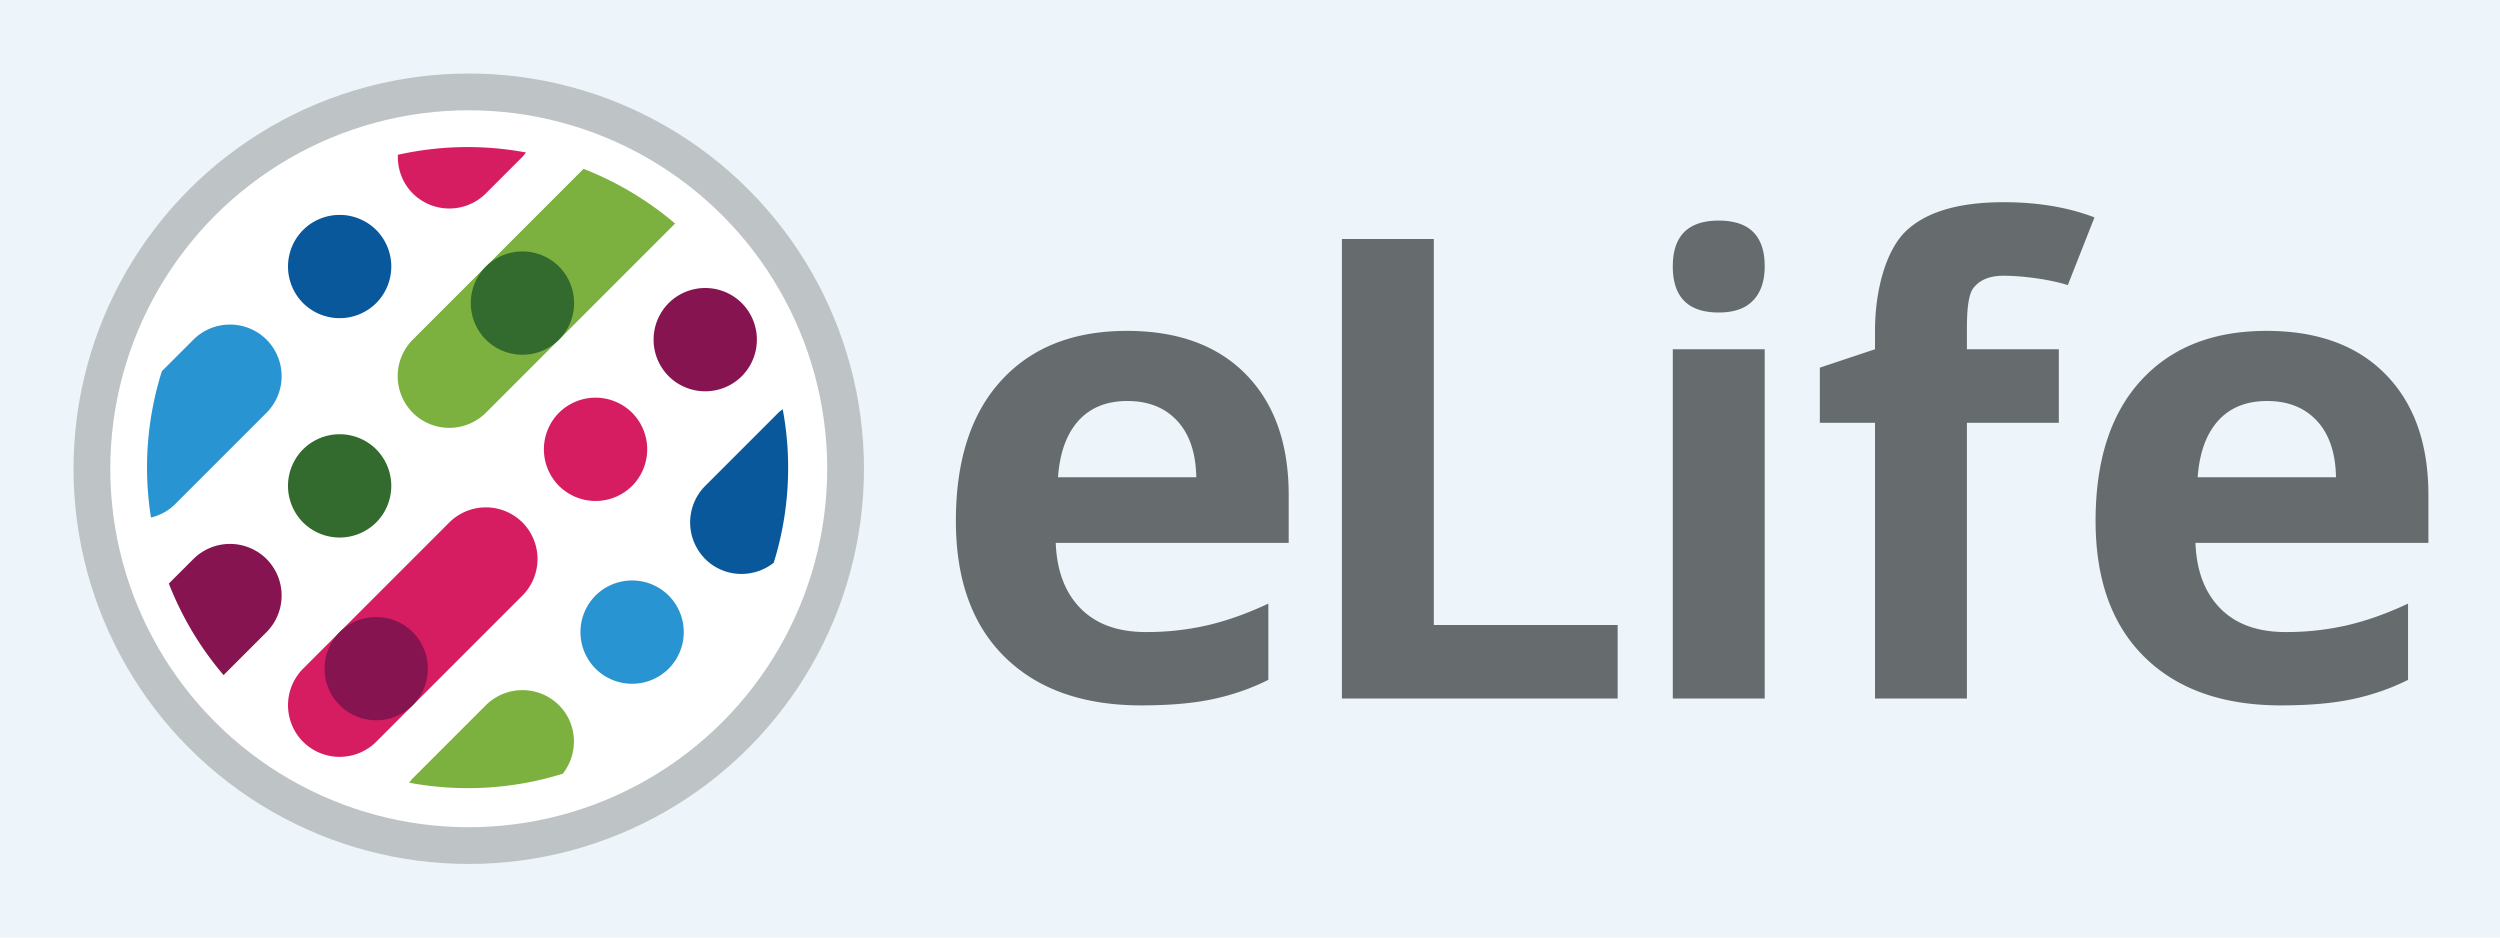
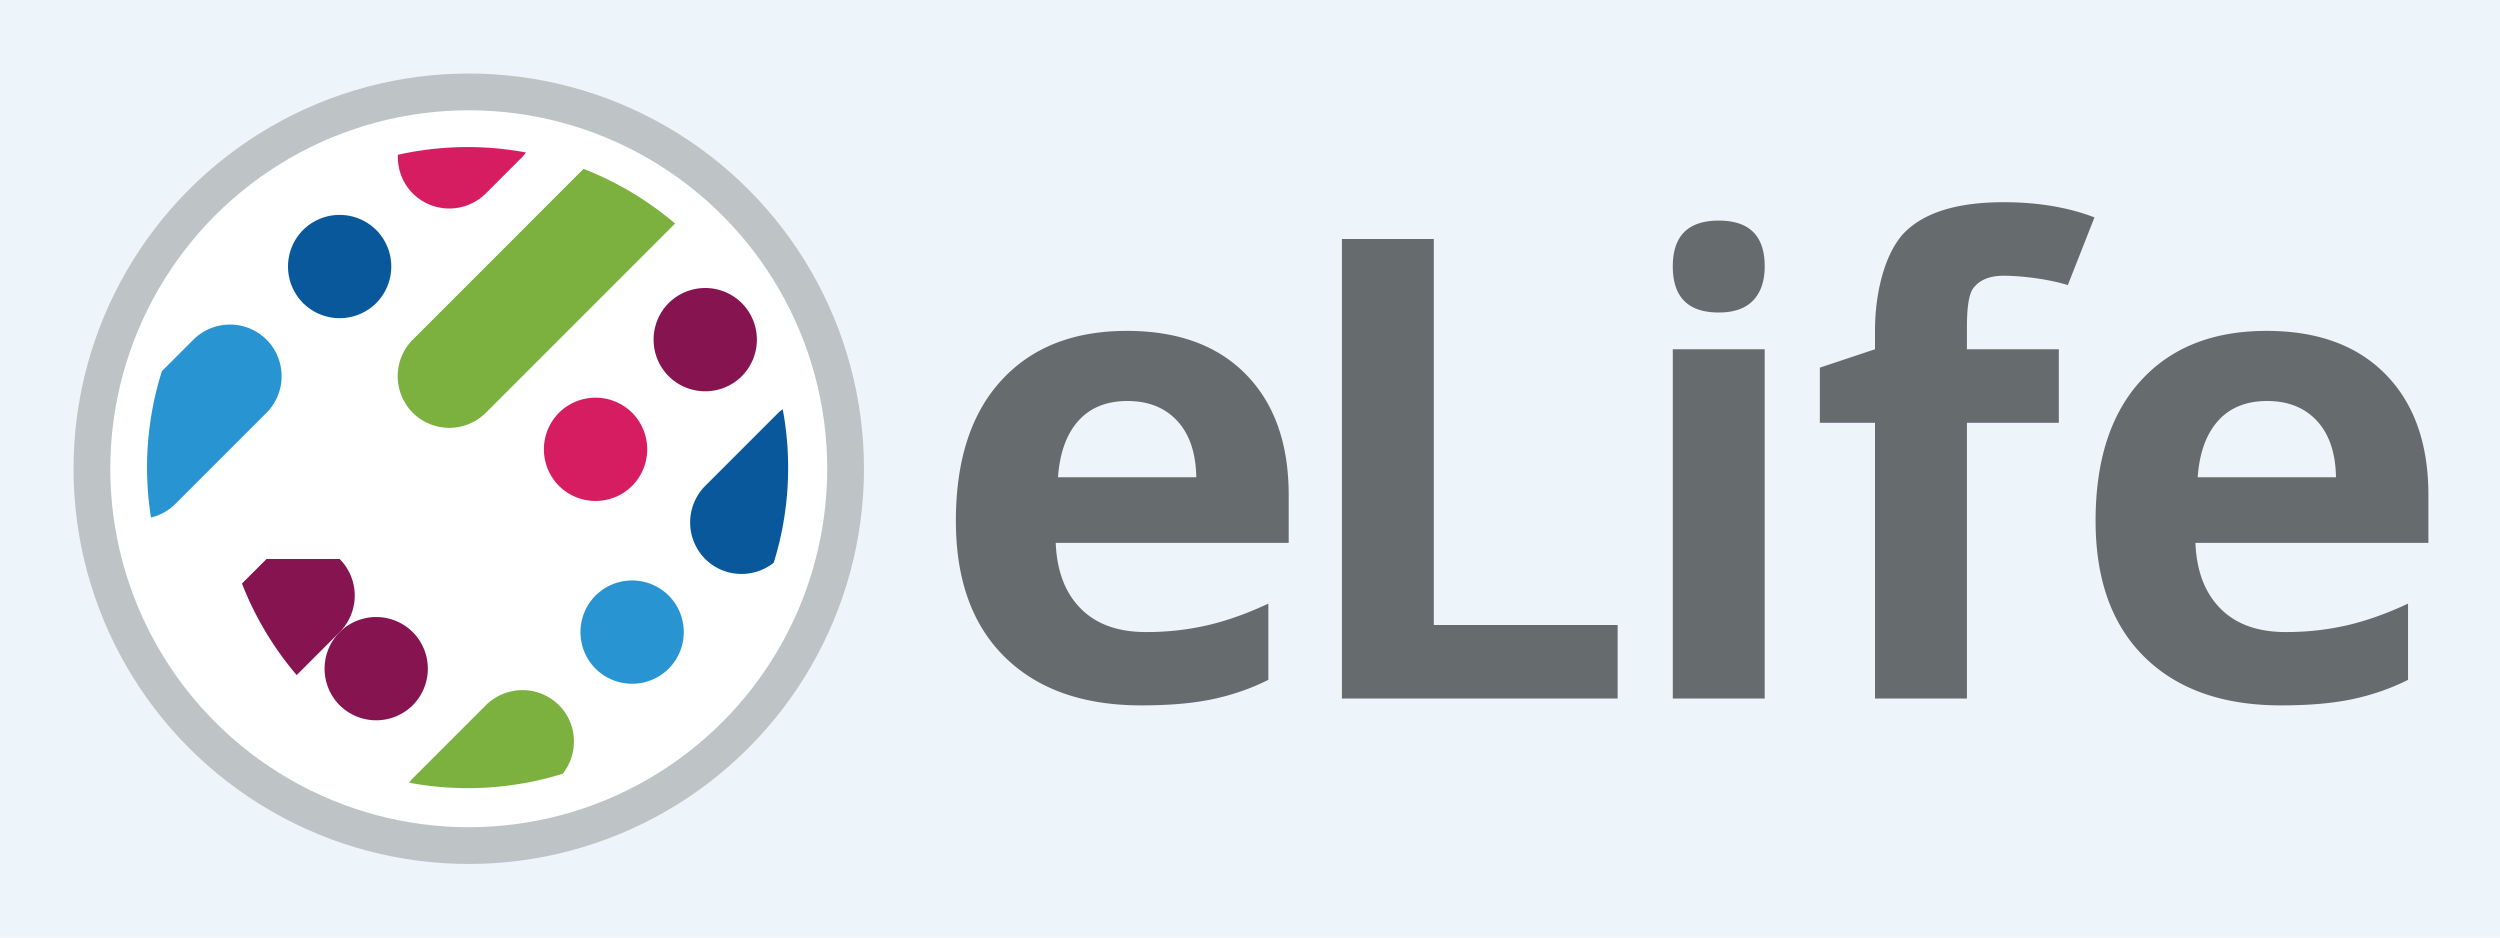
<svg xmlns="http://www.w3.org/2000/svg" width="136" height="51" viewBox="0 0 136 51">
  <title>elife-logo-xs</title>
  <g fill="none" fill-rule="evenodd">
    <path fill="#edf5fa" d="M0 0h136v51H0z" />
    <g transform="translate(4 4)">
      <circle stroke="#BEC3C5" stroke-width="2" fill="#FFF" cx="21.5" cy="21.5" r="20.5" />
      <path d="M18.454 18.454a2.82 2.82 0 0 0 3.978 0L32.725 8.162a17.444 17.444 0 0 0-4.98-2.976l-9.29 9.29a2.82 2.82 0 0 0 0 3.978" fill="#7CB13F" />
-       <path d="M24.42 24.42a2.82 2.82 0 0 1 0 3.978l-7.955 7.955a2.821 2.821 0 0 1-3.977 0 2.82 2.82 0 0 1 0-3.977l7.955-7.955a2.82 2.82 0 0 1 3.977 0" fill="#D71D62" />
-       <path d="M16.465 20.443a2.82 2.82 0 0 1 0 3.978 2.82 2.82 0 0 1-3.977 0 2.82 2.82 0 0 1 0-3.978 2.82 2.82 0 0 1 3.977 0M26.41 10.5a2.82 2.82 0 0 1 0 3.977 2.82 2.82 0 0 1-3.978 0 2.82 2.82 0 0 1 0-3.978 2.82 2.82 0 0 1 3.977 0" fill="#336A2D" />
      <path d="M18.454 30.387a2.82 2.82 0 0 1 0 3.977 2.82 2.82 0 0 1-3.977 0 2.82 2.82 0 0 1 0-3.977 2.82 2.82 0 0 1 3.977 0M36.353 12.488a2.82 2.82 0 0 1 0 3.978 2.82 2.82 0 0 1-3.977 0 2.82 2.82 0 0 1 0-3.978 2.82 2.82 0 0 1 3.977 0" fill="#861450" />
      <path d="M30.387 18.454a2.82 2.82 0 0 1 0 3.978 2.82 2.82 0 0 1-3.978 0 2.82 2.82 0 0 1 0-3.978 2.82 2.82 0 0 1 3.978 0" fill="#D71D62" />
      <path d="M32.376 28.398a2.82 2.82 0 0 1 0 3.978 2.82 2.82 0 0 1-3.978 0 2.82 2.82 0 0 1 0-3.978 2.82 2.82 0 0 1 3.978 0" fill="#2994D2" />
      <path d="M16.465 8.51a2.82 2.82 0 0 1 0 3.978 2.82 2.82 0 0 1-3.977 0 2.82 2.82 0 0 1 0-3.977 2.82 2.82 0 0 1 3.977 0" fill="#08589B" />
-       <path d="M10.5 26.41a2.82 2.82 0 0 0-3.978 0l-1.337 1.335a17.437 17.437 0 0 0 2.977 4.98l2.337-2.338a2.82 2.82 0 0 0 0-3.978" fill="#861450" />
+       <path d="M10.5 26.41l-1.337 1.335a17.437 17.437 0 0 0 2.977 4.98l2.337-2.338a2.82 2.82 0 0 0 0-3.978" fill="#861450" />
      <path d="M18.454 6.522a2.82 2.82 0 0 0 3.978 0l1.989-1.99c.073-.073.13-.157.193-.237A17.457 17.457 0 0 0 21.438 4c-1.303 0-2.571.148-3.793.42-.03.758.234 1.526.81 2.102" fill="#D71D62" />
      <path d="M10.5 18.454a2.82 2.82 0 0 0 0-3.977 2.82 2.82 0 0 0-3.978 0L4.807 16.19a17.386 17.386 0 0 0-.594 7.964c.482-.118.94-.354 1.314-.729l4.972-4.972z" fill="#2994D2" />
      <path d="M34.364 22.432a2.82 2.82 0 0 0 0 3.977c1.016 1.016 2.625 1.076 3.726.205a17.371 17.371 0 0 0 .49-8.354c-.08.064-.164.12-.238.194l-3.978 3.978z" fill="#08589B" />
      <path d="M26.41 34.364a2.82 2.82 0 0 0-3.978 0l-3.978 3.978c-.074.074-.13.158-.194.238a17.384 17.384 0 0 0 8.354-.489c.87-1.102.81-2.71-.205-3.727" fill="#7CB13F" />
    </g>
    <g fill="#666B6E">
      <path d="M61.334 21.815c-1.136 0-2.027.36-2.672 1.08-.644.722-1.013 1.744-1.107 3.068h7.523c-.023-1.325-.369-2.347-1.037-3.068-.668-.72-1.57-1.08-2.707-1.08m.756 16.558c-3.164 0-5.637-.873-7.418-2.619C52.89 34.008 52 31.535 52 28.336c0-3.293.823-5.839 2.47-7.637 1.646-1.8 3.922-2.699 6.829-2.699 2.777 0 4.94.791 6.486 2.373 1.547 1.582 2.32 3.768 2.32 6.556v2.603H57.431c.06 1.523.51 2.712 1.354 3.567.844.856 2.027 1.284 3.551 1.284a14.72 14.72 0 0 0 3.357-.37c1.055-.246 2.157-.638 3.305-1.177v4.148c-.938.469-1.94.818-3.006 1.046-1.066.229-2.367.343-3.902.343M73 38V13h5v21h10v4zM91 38h5V19h-5v19zm0-23.508C91 12.83 91.834 12 93.5 12c1.667 0 2.5.83 2.5 2.492 0 .791-.208 1.407-.625 1.847-.416.44-1.041.661-1.875.661-1.666 0-2.5-.836-2.5-2.508zM112 23h-5v15h-5V23h-3v-3l3-1v-1c0-2.238.608-4.422 1.709-5.453C104.81 11.515 106.574 11 109 11c1.852 0 3.498.275 4.94.826l-1.451 3.683C111.41 15.17 109.914 15 109 15c-.761 0-1.312.226-1.652.677-.34.451-.348 1.62-.348 2.323v1h5v4zM123.334 21.815c-1.136 0-2.028.36-2.672 1.08-.645.722-1.014 1.744-1.108 3.068h7.524c-.023-1.325-.369-2.347-1.037-3.068-.668-.72-1.57-1.08-2.707-1.08m.756 16.558c-3.164 0-5.637-.873-7.418-2.619-1.781-1.746-2.672-4.219-2.672-7.418 0-3.293.824-5.839 2.47-7.637 1.646-1.8 3.922-2.699 6.829-2.699 2.777 0 4.94.791 6.486 2.373 1.547 1.582 2.32 3.768 2.32 6.556v2.603h-12.673c.058 1.523.51 2.712 1.353 3.567.844.856 2.028 1.284 3.551 1.284a14.72 14.72 0 0 0 3.358-.37c1.054-.246 2.156-.638 3.304-1.177v4.148c-.938.469-1.94.818-3.006 1.046-1.066.229-2.367.343-3.902.343" />
    </g>
  </g>
</svg>